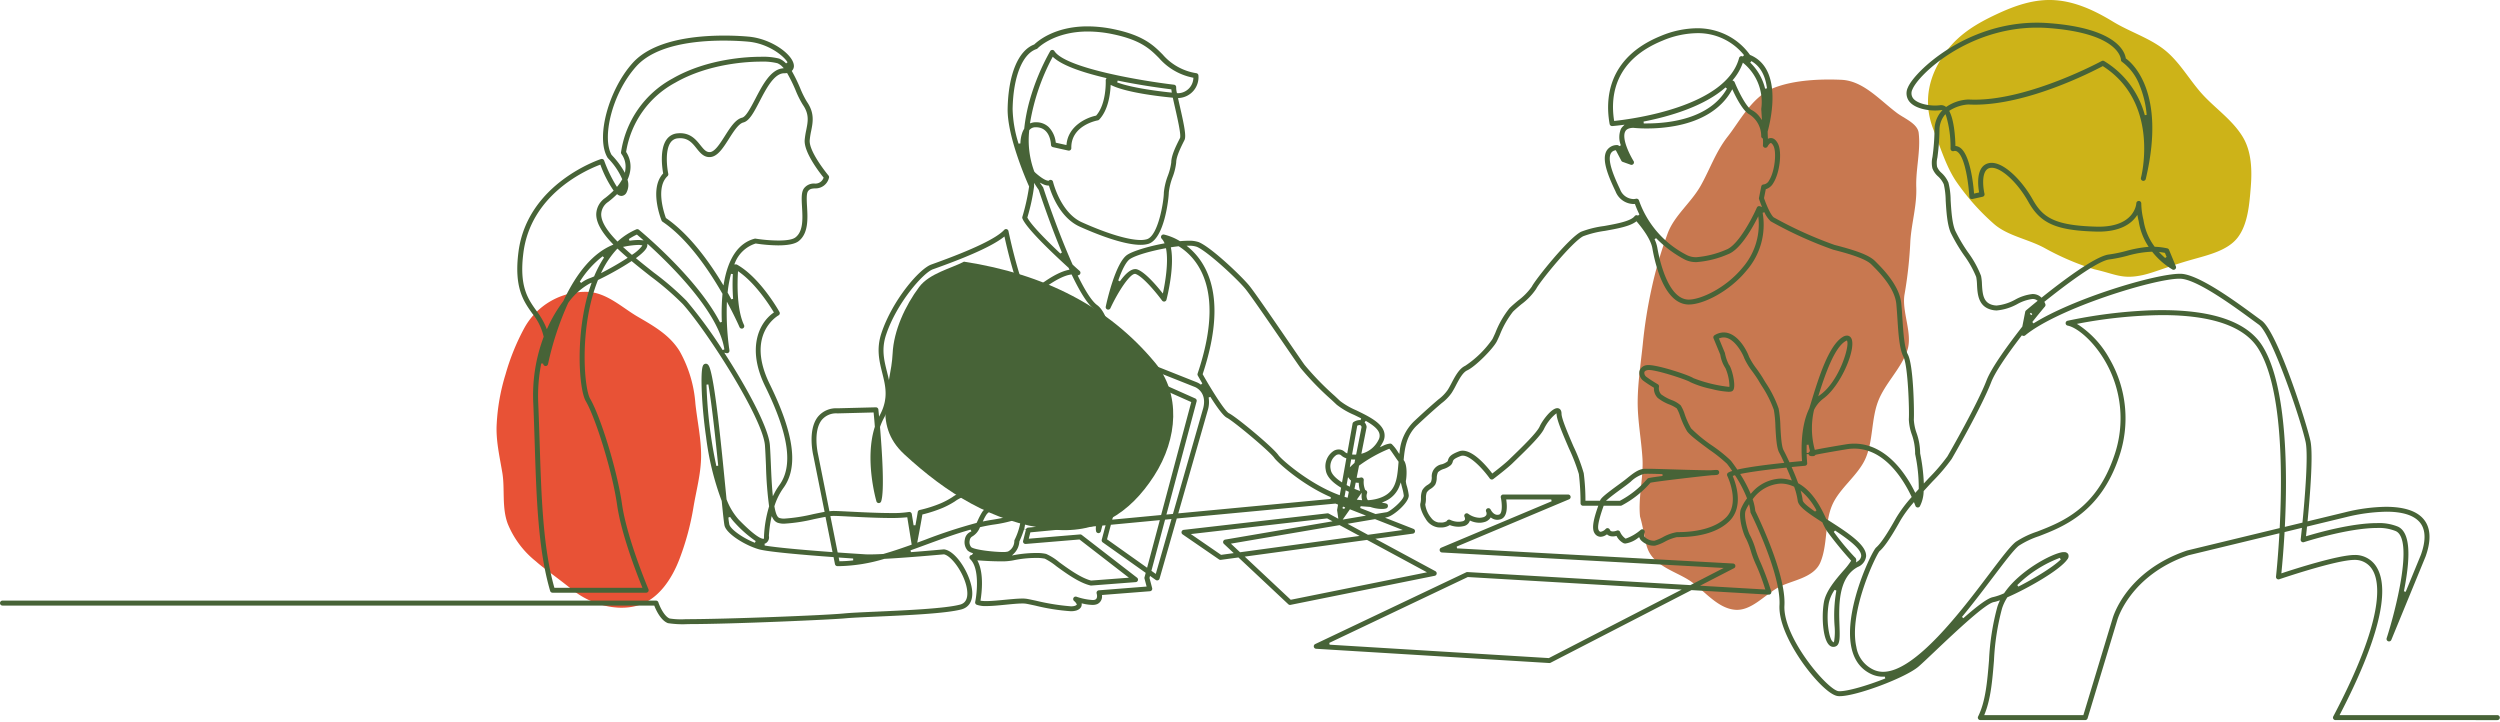
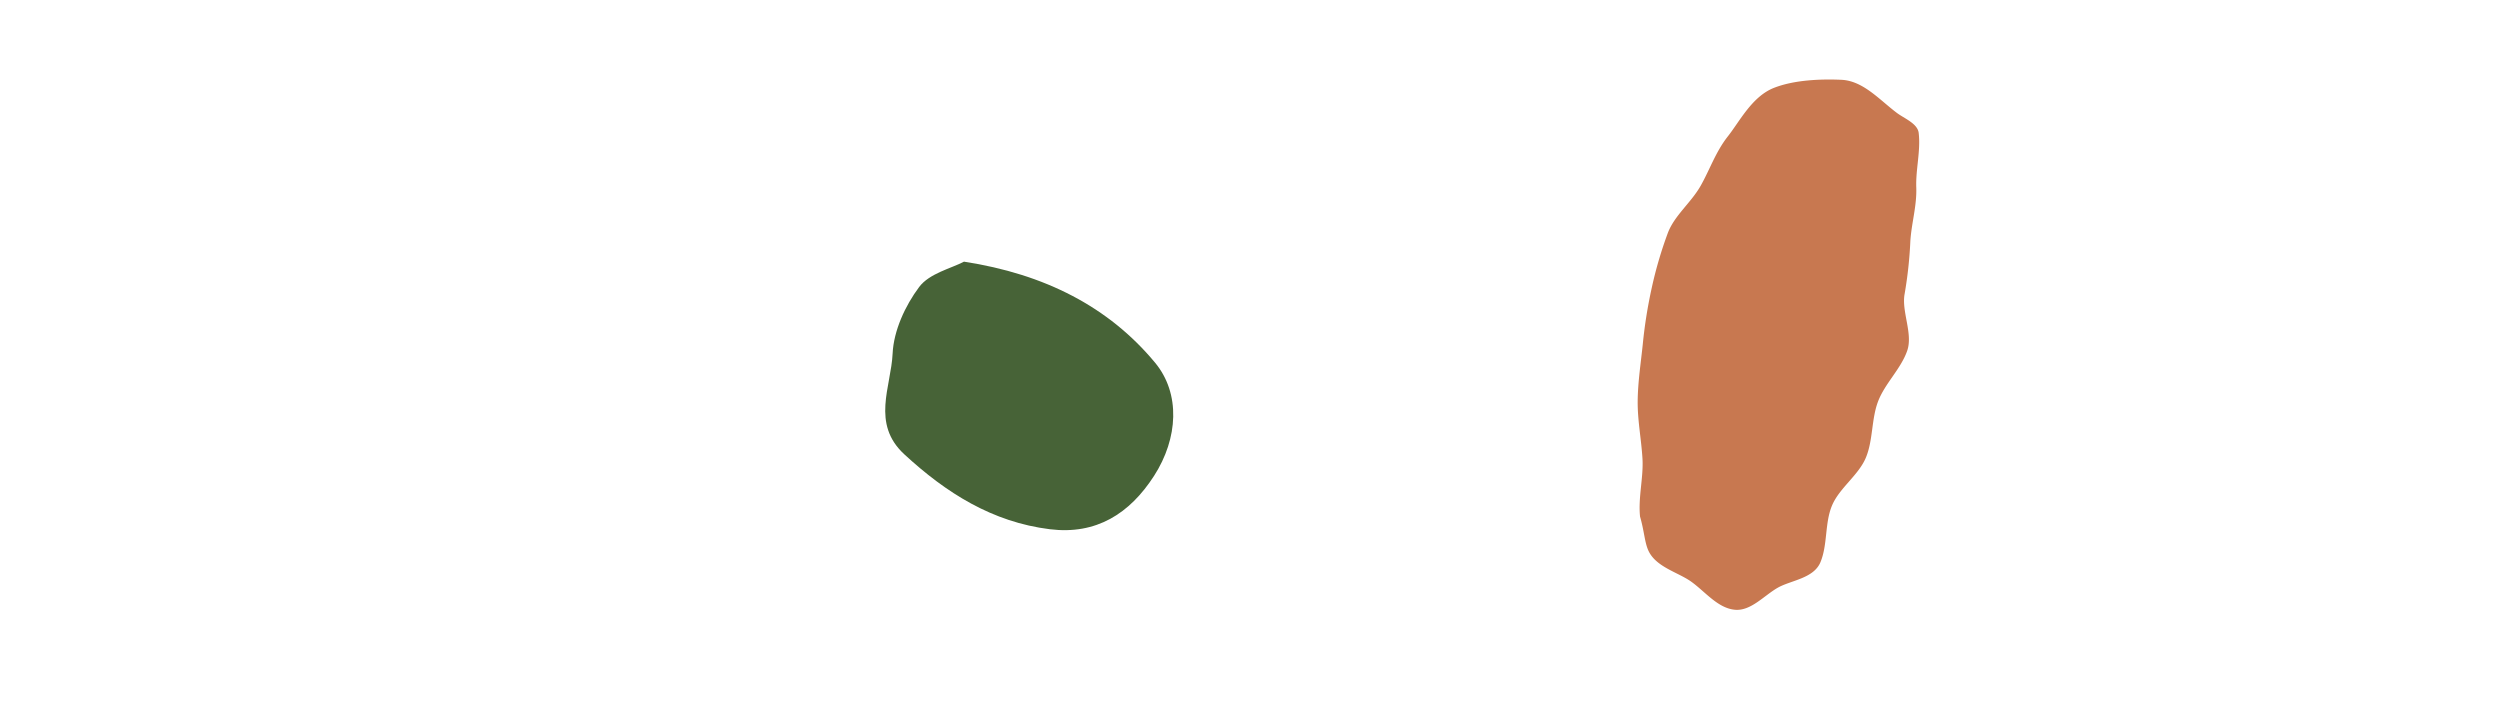
<svg xmlns="http://www.w3.org/2000/svg" viewBox="0 0 533 154" width="533" height="154" preserveAspectRatio="xMinYMid">
  <defs>
    <style>.cls-1{isolation:isolate;}.cls-2{fill:#c87850;}.cls-3{fill:#476337;}.cls-3,.cls-4{mix-blend-mode:multiply;}.cls-5{fill:#cdb318;}.cls-6{fill:#e85236;}</style>
  </defs>
  <g class="cls-1">
    <g id="レイヤー_1" data-name="レイヤー 1">
      <path class="cls-2" d="M349.661,110.152c-.436-4.043.759-8.367.511-12.413-.249-4.069-1.053-8.128-1.019-12.174.033-4.078.67-8.142,1.086-12.169a101.8,101.8,0,0,1,1.916-12.04A86.489,86.489,0,0,1,355.59,49.65c1.423-3.73,4.933-6.422,6.983-10.03,1.95-3.431,3.2-7.24,5.8-10.539,2.556-3.248,5.176-8.5,9.809-10.338,4.212-1.669,9.8-1.934,14.393-1.729,4.649.206,8.112,4.255,11.85,7.069,1.528,1.15,4.406,2.25,4.64,4.258.449,3.836-.656,7.793-.515,11.624.141,3.859-1.01,7.577-1.261,11.4a89.613,89.613,0,0,1-1.218,11.273c-.72,3.756,1.815,8.461.548,12.131-1.322,3.83-4.71,6.949-6.182,10.728s-1.073,8.331-2.633,12.073-5.61,6.437-7.2,10.165-.927,8.4-2.489,12.138c-1.448,3.465-6.326,3.849-9.092,5.427-2.947,1.681-5.733,5.011-9.144,4.7-3.663-.338-6.346-3.875-9.323-6-2.832-2.018-7.569-3.108-9.149-6.681C350.621,115.551,350.532,113.11,349.661,110.152Z" />
      <path class="cls-3" d="M205.522,55.786c17.239,2.652,30.879,9.65,40.743,21.545,5.441,6.56,4.943,16.117-.225,24.131-5.2,8.062-12.328,12.592-22.2,11.372-12.263-1.516-22.121-7.738-31.042-15.976-7.1-6.552-2.817-14.392-2.491-21.489.224-4.867,2.679-10.2,5.661-14.182C198.144,58.278,202.8,57.225,205.522,55.786Z" />
      <g class="cls-4">
-         <path class="cls-5" d="M446.448,57.4a56.562,56.562,0,0,1-10.664-4.588c-3.55-1.9-7.887-2.552-10.791-5.173A49.162,49.162,0,0,1,417,38.6c-2.107-3.167-3.3-7.154-4.8-11-2.395-6.151-.875-11.9,2.9-16.846,2.838-3.72,6.681-5.89,10.513-7.693,4.027-1.894,8.193-3.351,12.64-3.015,4.222.32,8.251,2.138,12.241,4.57,3.562,2.171,7.739,3.455,10.957,5.995,3.253,2.566,5.32,6.439,8.109,9.5,2.749,3.013,6.4,5.46,8.585,9.062,1.937,3.188,2,7.232,1.718,10.746-.289,3.582-.606,7.885-2.785,10.723-2.152,2.8-6.315,3.733-9.9,4.751-4.87,1.383-7.927,2.72-10.3,3.244C452.429,59.621,451.044,58.429,446.448,57.4Z" />
-       </g>
+         </g>
      <g class="cls-4">
-         <path class="cls-6" d="M108.234,111.624c-1.279-3.474-.566-7.413-1.133-10.8-.6-3.594-1.422-7.021-1.2-10.519a43.162,43.162,0,0,1,1.877-10.481,48.091,48.091,0,0,1,4.032-9.933,14.885,14.885,0,0,1,13.368-7.671c4.165.134,7.439,3.355,10.782,5.3,3.422,1.992,6.822,3.9,8.943,7.358a26.813,26.813,0,0,1,3.363,11.249c.414,3.745,1.227,7.418,1.21,11.105-.017,3.749-1.049,7.36-1.65,11.027a56.568,56.568,0,0,1-2.86,10.654c-1.752,4.719-4.767,9.054-9.227,10.248-4.436,1.188-9.825-.295-13.757-3.452-3.588-2.882-6.114-4.568-7.748-6.045A19.72,19.72,0,0,1,108.234,111.624Z" />
-       </g>
-       <path class="cls-3" d="M497.92,153.523a.528.528,0,0,1-.468-.776c10.984-20.835,9.98-28.477,8.4-31.178a4.308,4.308,0,0,0-3.7-2.2l-.171,0c-3.929,0-15.923,4.088-16.043,4.13a.532.532,0,0,1-.5-.089.522.522,0,0,1-.193-.471c0-.037.407-3.679.708-8.978l.015-.269L466.6,118.378c-12.5,4.259-15.176,13.757-15.2,13.852l-6.324,20.917a.527.527,0,0,1-.506.376H422.206a.529.529,0,0,1-.474-.766c1.6-3.207,1.956-7.484,2.329-12.011a52.262,52.262,0,0,1,1.773-11.368,9.476,9.476,0,0,1,.374-.983l.182-.411-.428.14a6.744,6.744,0,0,1-.867.234c-1.72.313-7.459,5.649-12.7,10.627-1.4,1.326-2.6,2.471-3.329,3.1-2.708,2.37-13.256,6.339-16.846,6.339-.112,0-.218,0-.317-.012-1.892-.158-5.284-3.833-7.636-7.181-1.546-2.2-5.117-7.8-4.88-12.212.35-6.535-5.878-19.132-6.143-19.665a.531.531,0,0,1-.055-.2,8.329,8.329,0,0,0-.18-1.171l-.11-.5-.258.441a6.227,6.227,0,0,0-.488.99c-.417,1.253.463,4.461,1.041,5.386a16.518,16.518,0,0,1,1.1,2.82,21.943,21.943,0,0,0,1.106,2.919,57.438,57.438,0,0,1,2.227,6.049.529.529,0,0,1-.086.484.54.54,0,0,1-.422.205l-16.495-.966-30.048,15.49a.5.5,0,0,1-.235.06l-49.746-3.04a.529.529,0,0,1-.195-1.006L312.6,122.012a.518.518,0,0,1,.221-.052l47.57,2.787,7.1-3.658-60.058-3.3a.529.529,0,0,1-.176-1.016l23.547-9.9-.077-.384h-9.6l.031.227c.179,1.3.254,3.541-1.246,4a2.332,2.332,0,0,1-.685.107,2.215,2.215,0,0,1-1.243-.394l-.164-.109-.111.161a2.276,2.276,0,0,1-1.341.849,3.74,3.74,0,0,1-.961.123,4.728,4.728,0,0,1-1.833-.394l-.191-.08-.073.193a1.748,1.748,0,0,1-1.334,1.012,4.53,4.53,0,0,1-1.025.115,5.291,5.291,0,0,1-1.769-.316l-.1-.035-.085.058a3.415,3.415,0,0,1-1.929.448c-.148,0-.305,0-.471-.014a3.649,3.649,0,0,1-2.665-1.856c-.709-1.047-1.326-2.62-1.087-3.337a4.156,4.156,0,0,0,.105-1.026,4.149,4.149,0,0,1,.288-1.716,3.349,3.349,0,0,1,1.161-1.149,2.592,2.592,0,0,0,.682-.588,2.77,2.77,0,0,0,.174-.952,2.608,2.608,0,0,1,2.2-2.842,3.9,3.9,0,0,0,1.105-.562.588.588,0,0,0,.152-.309c.212-.734.632-1.225,2.343-1.877a2.2,2.2,0,0,1,.783-.14c2.331,0,5.109,3.293,6.195,4.709l.123.159.158-.123c.979-.76,2.735-2.147,3.493-2.905.177-.177.449-.44.784-.762,1.678-1.62,5.1-4.922,5.667-6.243.5-1.156,2.484-3.9,3.766-3.9a.778.778,0,0,1,.161.016c.274.056.734.284.734,1.172,0,1.036,1.359,4.2,2.559,6.984a36.928,36.928,0,0,1,2.173,5.69,45.052,45.052,0,0,1,.366,5.68l0,.2h3.092l.053-.117c.241-.526,1.154-1.3,3.91-3.314,0,0,.724-.53.973-.716.3-.224.59-.457.879-.688,1.216-.975,2.319-1.858,3.523-1.968.141-.013.379-.019.708-.019,1.034,0,2.922.056,5.683.14l.173.006c2.535.077,5.691.174,7.467.174h.309c.506-.046.84-.066,1.075-.066.384,0,.426.044.527.152a.53.53,0,0,1,.118.525.56.56,0,0,1-.474.378,7.48,7.48,0,0,1-1.043.063c-2.878.278-11.247,1.253-13.039,1.584l-.07.013-.046.054a21.215,21.215,0,0,1-6.08,4.8.541.541,0,0,1-.243.059H341.9l-.047.133c-1.361,3.847-1.215,4.77-.986,5.13a.527.527,0,0,0,.376.29h0a1.878,1.878,0,0,0,1.094-.608.532.532,0,0,1,.389-.17.563.563,0,0,1,.491.333.507.507,0,0,0,.287.308.933.933,0,0,0,.363.063,2.467,2.467,0,0,0,.839-.176.518.518,0,0,1,.205-.041.532.532,0,0,1,.484.309,3.516,3.516,0,0,0,1.13,1.408l.047.024.054,0a9.909,9.909,0,0,0,3.185-1.869.536.536,0,0,1,.329-.114.516.516,0,0,1,.326.114.528.528,0,0,1,.153.639.778.778,0,0,0,.033.879,2.9,2.9,0,0,0,1.951.812,1.061,1.061,0,0,0,.134-.008,9.825,9.825,0,0,0,1.7-.711,9.216,9.216,0,0,1,3.113-1.118h.111c4.674,0,8.314-1.111,10.331-3.127,3.082-3.082.293-8.811.265-8.869a.528.528,0,0,1,.18-.676,2.913,2.913,0,0,1,.624-.287l.247-.088-.15-.215c-.559-.8-.951-1.3-.965-1.316a32.257,32.257,0,0,0-3.729-2.973c-2.552-1.885-4.265-3.181-4.8-3.988a17.2,17.2,0,0,1-1.461-3.2,9.3,9.3,0,0,0-.7-1.626,7.1,7.1,0,0,0-1.618-.859,9.363,9.363,0,0,1-2.475-1.406,2.832,2.832,0,0,1-.793-2.044v-.113l-.1-.058c-.485-.294-1.4-.863-2.093-1.382a2.1,2.1,0,0,1-.883-2.109,1.8,1.8,0,0,1,1.606-1.268,2,2,0,0,1,.3-.019c2.155,0,8.683,2.152,9.571,2.785a29.9,29.9,0,0,0,7.494,1.855h.189l.015-.189a10.266,10.266,0,0,0-.847-3.779,7.129,7.129,0,0,1-1.1-2.87l-1.445-3.5a.529.529,0,0,1,.21-.652,3.72,3.72,0,0,1,1.972-.6,3.434,3.434,0,0,1,1.171.21c2.415.872,3.928,4.106,4.2,4.924a14.769,14.769,0,0,0,1.635,2.616c.5.7,1,1.418,1.359,2.025.156.268.35.586.565.939a23.988,23.988,0,0,1,2.772,5.519,24.428,24.428,0,0,1,.373,3.789c.1,1.9.231,4.258.673,5.081.226.419.677,1.311,1.2,2.446l.06.129.141-.014c.931-.093,1.737-.167,2.339-.221l.2-.018-.014-.2c-.149-2.057-.3-7.249,1.554-11.02.044-.146.36-1.18.36-1.18,1.58-5.167,3.744-12.243,6.79-14.07a1.735,1.735,0,0,1,.883-.284,1.025,1.025,0,0,1,.871.477c1.3,1.969-2.071,10.18-5.911,12.964a6.673,6.673,0,0,0-1.972,2.4,17.37,17.37,0,0,0,.112,8.336l.047.186.391-.079c1.334-.268,3.41-.632,6.252-1.1a10.951,10.951,0,0,1,1.776-.148c3.748,0,7.279,2.044,10.212,5.91a27.257,27.257,0,0,1,2.659,4.323l.131.265.742-.828,0-.073a34.066,34.066,0,0,0-.764-7.356.528.528,0,0,1-.009-.169,11.957,11.957,0,0,0-.717-4.057,10.56,10.56,0,0,1-.622-3.216c.13-1.807-.177-11.478-1.154-13.326-.861-1.627-1.075-4.919-1.282-8.1-.077-1.177-.144-2.2-.236-3.153-.335-3.46-3.723-6.838-5.17-8.281l-.147-.147c-1.377-1.378-5.613-2.483-8.145-3.143a84.216,84.216,0,0,1-13.316-6.049,5.846,5.846,0,0,1-1.347-1.945l-.375.126a14.84,14.84,0,0,1-3.4,12.28c-3.654,4.495-9.244,7.277-12.327,7.277-.081,0-.161,0-.238-.006-4.972-.254-6.932-8.465-7.543-11.983-.338-1.941-2.192-4.351-3.267-5.615l-.12-.142-.151.11c-1.357.992-3.883,1.448-6.559,1.932a21.371,21.371,0,0,0-4.638,1.144c-2.342,1.169-9.281,9.716-10.035,11.225a13.407,13.407,0,0,1-3.2,3.315c-.656.554-1.275,1.077-1.76,1.562a19.7,19.7,0,0,0-2.809,4.97c-.237.53-.44.981-.616,1.334-.772,1.543-4.558,5.381-6.329,6.2-.953.44-1.725,1.91-2.407,3.207a18.112,18.112,0,0,1-.9,1.589,9.677,9.677,0,0,1-2.144,2.2c-1.007.865-2.531,2.171-5.227,4.7-2.217,2.08-2.628,4.769-2.858,7.346l-.007.077.047.061c.844,1.121.546,3.9.418,4.412a4.739,4.739,0,0,0,.229,1.111,12.4,12.4,0,0,1,.392,1.867c.151,1.517-3.14,4.334-4.461,4.684l-.59.156,6.055,2.377a.529.529,0,0,1-.122,1.017l-8,1.092,12.8,6.911a.53.53,0,0,1-.147.985l-30.748,6.2a.516.516,0,0,1-.1.01.528.528,0,0,1-.362-.143l-10.634-9.976-3.759.513h-.036a.543.543,0,0,1-.335-.089l-7.778-5.347a.529.529,0,0,1,.239-.962s30.645-3.525,30.655-3.525a.558.558,0,0,1,.283.061l2.029,1.095-.253-1.77a.526.526,0,0,1,0-.168l.193-1.078-.554-.217-33.831,3.179-3.668,12.816a.53.53,0,0,1-.815.287l-1.219-.865-.115.434.572,2.174a.529.529,0,0,1-.47.662l-10.223.8,0,.187a1.767,1.767,0,0,1-1.029,1.76,2.562,2.562,0,0,1-1.019.167,9.438,9.438,0,0,1-2.041-.278l-.243-.056,0,.25a1.124,1.124,0,0,1-.015.181c-.055.338-.289.8-1.093,1.088a3.931,3.931,0,0,1-1.261.16,43.947,43.947,0,0,1-7.552-1.2c-.83-.177-1.48-.316-1.908-.391a4.9,4.9,0,0,0-.827-.055c-.923,0-2.236.13-3.506.256-1.531.151-2.964.293-4.153.293a5.572,5.572,0,0,1-2.084-.286.531.531,0,0,1-.308-.593c.387-1.882.952-7.188-1.062-9.111a.53.53,0,0,1-.117-.6.536.536,0,0,1,.491-.309l.233-.379a2.827,2.827,0,0,1-1.135-.538,2.7,2.7,0,0,1-.612-2.405,2.11,2.11,0,0,1,1.211-1.613.733.733,0,0,0,.187-.118l-.183-.345c-3.093.861-6.264,2.026-9.33,3.153-1.182.434-2.323.853-3.467,1.26l.082.388c3.556-.273,6.708-.566,6.958-.589h.134c2.64.352,5.768,5.6,5.978,9.027.124,2.011-.708,3.353-2.341,3.779-3.339.871-11.494,1.235-18.046,1.527-2.952.132-5.5.246-6.836.379-2.38.238-23.73,1.218-33.312,1.218a21.135,21.135,0,0,1-4.338-.2c-1.511-.567-2.509-2.723-2.867-3.624l-.051-.126H.529a.529.529,0,1,1,0-1.058H139.864a.53.53,0,0,1,.5.361c.392,1.173,1.36,3.06,2.416,3.456a16.132,16.132,0,0,0,3.455.142c8.424,0,29.608-.813,33.718-1.224,1.355-.136,3.9-.25,6.848-.381,6.207-.277,14.642-.653,17.871-1.5,1.122-.292,1.644-1.2,1.553-2.69-.2-3.306-3.185-7.674-4.977-8.029-1.332.115-7.928.718-12.707.963a35.4,35.4,0,0,1-9.592,1.553l-.426,0a.53.53,0,0,1-.507-.425l-.3-1.5-.151-.011c-6.106-.445-13.8-1.094-15.779-1.659-2.9-.828-6.8-3.237-7.3-4.987-.116-.406-.307-2.184-.62-5.325a59.484,59.484,0,0,1-3.333-13.647c-.932-6.47-1.262-13.831-.679-15.146a.682.682,0,0,1,.638-.456c.442.015.65.428.8.829,1.164,3.2,2.5,16.75,3.375,25.716l.234,2.369a13.806,13.806,0,0,0,2.579,4.305c3.473,3.578,4.778,4.06,5.178,4.1l.184.019.034-.182a1.153,1.153,0,0,0,.006-.337,25.9,25.9,0,0,1,1.091-6.406,79.708,79.708,0,0,1-.665-8.649c-.065-1.549-.126-3.012-.22-4.324-.41-5.746-12.272-24.307-17.521-30.16a60.55,60.55,0,0,0-6.806-5.868c-1.343-1.061-2.7-2.13-3.983-3.2l-.115-.1-.124.082c-.452.3-.962.624-1.535.973-1.739,1.058-3.824,2.187-5.441,2.948l-.072.033-.029.073c-.251.627-.492,1.293-.715,1.98-3.133,9.613-2.162,21.16-.927,23.259,2.086,3.546,5.7,14.837,6.793,22.472,1.037,7.258,5.593,18.046,5.639,18.154a.53.53,0,0,1-.488.735H117.8a.531.531,0,0,1-.507-.38c-2.577-8.762-2.928-19.865-3.3-31.621-.087-2.758-.177-5.591-.3-8.439a35.293,35.293,0,0,1,2.2-14.061l.02-.054-.011-.056a12.021,12.021,0,0,0-2.426-4.93c-1.842-2.584-3.929-5.512-2.933-13.147,1.911-14.653,17.444-19.723,17.6-19.773a.543.543,0,0,1,.159-.024.533.533,0,0,1,.5.344,29.146,29.146,0,0,0,2.587,5.391l.151.229.172-.215a9.24,9.24,0,0,0,.9-1.334l.043-.08-.031-.085a14.566,14.566,0,0,0-3.006-4.4.494.494,0,0,1-.078-.1c-2.556-4.183.124-14.365,5.312-20.174,4.33-4.852,13.041-5.87,19.586-5.87,2.421,0,4.321.144,5.238.231,4.972.466,9.689,4.025,9.582,6.341a1.415,1.415,0,0,1-.353.863l-.1.109.075.127a34.3,34.3,0,0,1,1.722,3.545,19.96,19.96,0,0,0,1.439,2.9c1.66,2.4,1.273,4.34.9,6.218a16.755,16.755,0,0,0-.311,1.982c-.191,2.484,3.965,7.474,4.007,7.524a.53.53,0,0,1,.086.536,2.931,2.931,0,0,1-2.983,2.2c-.683.045-1.087.095-1.458.589s-.3,1.92-.219,3.29c.145,2.556.325,5.734-1.813,7.384-.754.582-2.258.889-4.349.889a33.762,33.762,0,0,1-4.785-.4,7,7,0,0,0-4.436,4.16l-.136.3.328-.011a.555.555,0,0,1,.284.068c4.911,2.775,8.863,9.783,9.028,10.08a.527.527,0,0,1-.2.721c-.291.165-7.038,4.139-1.883,14.647,5.248,10.7,6.167,17.752,2.893,22.195a13.674,13.674,0,0,0-1.893,3.86c.263,1.548.593,2.305,1.033,2.481a3.022,3.022,0,0,0,1.091.151,36.809,36.809,0,0,0,6.117-.947c.865-.179,1.6-.332,2.262-.453l.2-.036-2.4-11.991c-.016-.062-1.3-5.4.965-8.274a5.011,5.011,0,0,1,4.177-1.817l8.185-.21a.534.534,0,0,1,.539.475l.15,1.524.311-.617c1.7-3.376,1.053-5.964.367-8.7-.635-2.535-1.291-5.156-.176-8.5,2.329-6.987,8.048-13.687,10.62-14.622l.58-.209c8.3-2.982,13.342-5.4,14.974-7.178a.532.532,0,0,1,.39-.172.557.557,0,0,1,.141.019.529.529,0,0,1,.378.4c.017.085,1.771,8.645,3.9,13.45l.11.249.2-.18c1.538-1.354,5.449-4.573,8.552-5.228l.243-.051-.175-.388c-2.713-2.476-9-8.323-9.857-10.539a.525.525,0,0,1-.013-.341,44.82,44.82,0,0,0,1.434-6.43l0-.053-.021-.048c-.478-1.067-4.665-10.6-4.549-16.534.143-7.294,2.261-12.408,5.666-13.68.718-.683,4.312-3.864,11.366-3.864a27.89,27.89,0,0,1,5.725.63c6.274,1.321,8.411,3.475,10.3,5.376a11.879,11.879,0,0,0,7.2,3.981.528.528,0,0,1,.422.485,4.448,4.448,0,0,1-4.133,4.8l-.222.025s.279,1.248.391,1.739c.9,3.939,1.407,6.366.993,7.194l-.132.262c-.572,1.138-1.635,3.251-1.635,4.484a12.312,12.312,0,0,1-.77,3.153,13.519,13.519,0,0,0-.81,3.288c0,1.15-.928,9.95-4.392,10.96a5.922,5.922,0,0,1-1.631.2c-3.786,0-9.74-2.426-12.953-3.872-4.092-1.841-5.936-6.644-6.538-8.623l-.042-.14-.146,0a2.766,2.766,0,0,1-1.124-.308l-.687-.327.437.622c.076.108.154.216.234.322a.535.535,0,0,1,.079.154c1.086,3.331,3.624,10.529,6.251,16.378.551.518,1.035.949,1.492,1.35a.526.526,0,0,1,.1.681.531.531,0,0,1-.284.22l-.221.071.1.208c1.608,3.269,2.967,5.324,4.038,6.106,4.831,3.524,4.383,23.657,3.852,26.18-.295,1.405-1.228,7.028-1.986,12.174l.391.079,6.034-23.19a3.967,3.967,0,0,1,1.74-2.2,2.686,2.686,0,0,1,1.248-.3,3.457,3.457,0,0,1,1.094.19l8.9,3.535a3.63,3.63,0,0,1,.856.5l.3-.259c-.4-.69-.737-1.279-.961-1.678a.534.534,0,0,1-.04-.428c3.274-9.729,3.384-17.335.33-22.608a12.973,12.973,0,0,0-4.307-4.5l-.059-.037-.07.008c-.45.049-.92.111-1.4.184l-.2.031.037.2c.755,4.11-.791,10.286-.969,10.977a.531.531,0,0,1-.413.387.494.494,0,0,1-.1.01.531.531,0,0,1-.426-.217c-.989-1.351-3.922-5-5.6-5.653a.493.493,0,0,0-.181-.033c-1.1,0-3.588,3.774-5.224,7.3a.529.529,0,0,1-1-.333c.2-.955,2.064-9.377,4.6-11.047,1.17-.77,4.331-1.752,7.688-2.388l.257-.048-.114-.235a2.912,2.912,0,0,0-.509-.754.53.53,0,0,1,.486-.885,11.792,11.792,0,0,1,3.355,1.381l.055.032.064-.005c.64-.057,1.228-.085,1.749-.085a6.2,6.2,0,0,1,2.162.284c2.615,1.046,9.069,7.187,10.785,9.27,1.13,1.373,5.071,7.126,8.238,11.748,1.623,2.369,3.024,4.414,3.571,5.171a60.09,60.09,0,0,0,6.433,6.615l1.158,1.089a15.871,15.871,0,0,0,3.433,1.978c2.581,1.255,5.25,2.553,5.9,4.5a2.877,2.877,0,0,1-.23,2.293q-.139.27-.291.515l-.346.559.6-.272a4.541,4.541,0,0,1,1.569-.508.563.563,0,0,1,.382.134,8.509,8.509,0,0,1,1.3,1.663l.29.426.073-.511a10.3,10.3,0,0,1,3.007-6.4c2.71-2.541,4.245-3.858,5.261-4.729a8.773,8.773,0,0,0,1.953-1.984c.269-.405.547-.934.841-1.494.76-1.446,1.621-3.085,2.9-3.676a21.478,21.478,0,0,0,5.825-5.711c.165-.328.364-.773.6-1.287a19.879,19.879,0,0,1,3.029-5.292c.514-.514,1.15-1.052,1.824-1.621a13.2,13.2,0,0,0,2.938-2.981c.742-1.484,7.8-10.344,10.509-11.7A21.332,21.332,0,0,1,342,48.187c2.665-.482,5.681-1.027,6.5-2.1a.53.53,0,0,1,.395-.207h0a.563.563,0,0,1,.328.095l.294-.253a20.573,20.573,0,0,1-.9-2.1l-.051-.139-.324.012a4.206,4.206,0,0,1-3.811-2.694c-1.632-3.4-2.992-6.807-1.891-8.679a2.557,2.557,0,0,1,2.215-1.193h0a.545.545,0,0,1,.461.223l.355-.172a4.654,4.654,0,0,1,0-3.471,2.257,2.257,0,0,1,.376-.51l.405-.412-.573.073c-1.143.145-1.884.208-2.045.22h0a.541.541,0,0,1-.559-.432c-.9-4.981-.7-14.043,10.873-18.769a20.506,20.506,0,0,1,7.721-1.656,14.022,14.022,0,0,1,6.819,1.687,13.4,13.4,0,0,1,4.473,3.945l.034.049.054.023c6.79,2.841,4.557,13.222,3.711,16.337.014.481.032.883.046,1.25l.01.266.253-.084a1.273,1.273,0,0,1,.376-.064c.588,0,1.087.394,1.5,1.17.932,1.76.413,6.25-.975,8.429a2.764,2.764,0,0,1-1.487,1.271l-.117.034-.38,1.9.018.051c.4,1.16,1.348,3.5,2.068,4.063a85.152,85.152,0,0,0,12.935,5.861c3.564.93,7.167,1.96,8.626,3.419l.146.146c1.529,1.525,5.1,5.093,5.475,8.928.1.993.166,2.058.239,3.185.19,2.929.405,6.248,1.161,7.677,1.242,2.346,1.373,12.539,1.276,13.9a10.056,10.056,0,0,0,.581,2.843,13.155,13.155,0,0,1,.765,4.351,39.538,39.538,0,0,1,.763,5.939l.02.482,1.059-1.145a40.372,40.372,0,0,0,3.968-4.63c.654-1.135,6.4-11.151,8.35-16.21,1.07-2.781,4.734-7.771,7.62-11.467l.618-3.147a.528.528,0,0,1,.178-.3c.3-.257,1.127-.952,2.271-1.886l.214-.173-.231-.15a1.39,1.39,0,0,0-.233-.12,1.7,1.7,0,0,0-.636-.113,9.058,9.058,0,0,0-3.243,1.088,11.092,11.092,0,0,1-4.382,1.36,4.086,4.086,0,0,1-.672-.052c-3.284-.53-3.433-3.357-3.541-5.422a10.5,10.5,0,0,0-.172-1.664,21.686,21.686,0,0,0-2.618-4.658,35.684,35.684,0,0,1-2.823-4.8c-.751-1.767-.918-4.457-1.065-6.83a16.7,16.7,0,0,0-.4-3.455,5.031,5.031,0,0,0-1.239-1.708,4.371,4.371,0,0,1-1.2-1.733A5.476,5.476,0,0,1,412,33.488a46.993,46.993,0,0,0,.443-5.8,6.01,6.01,0,0,1,1.381-3.86l.328-.388-.5.06a9.138,9.138,0,0,1-1.086.061c-1.853,0-4.413-.511-5.523-1.95a2.839,2.839,0,0,1-.269-2.985c1.376-3.324,12.267-13.79,27.512-13.79.846,0,1.7.032,2.55.1,14.236,1.07,16.133,5.966,16.376,7.441l.012.081.067.048c1.441,1.056,8.423,7.235,4.3,25.171-.057.268-.1.434-.112.484a.534.534,0,0,1-.514.4h0a.528.528,0,0,1-.515-.652l.127-.542c.56-2.636,2.8-16.129-8.162-23.209l-.1-.064-.1.055c-2.574,1.364-15.981,8.165-27.159,8.165q-.7,0-1.39-.037a8.336,8.336,0,0,0-3.951,1.267l-.147.1.08.157c1.014,1.991,1.21,5.665,1.247,7.152l0,.167.165.025a1.985,1.985,0,0,1,.86.359c2.116,1.507,2.778,7.682,2.931,9.539l.019.228,1.077-.239-.031-.187c-.252-1.533-.58-5.187,1.823-5.988a2.78,2.78,0,0,1,.876-.138c2.851,0,6.635,4.016,8.747,7.795,2.133,3.817,4.592,5.561,13.528,5.806.187,0,.369.008.547.008,7.742,0,8.023-4.921,8.025-4.971a.529.529,0,0,1,1.058.023,15.856,15.856,0,0,0,.469,3.512,12.552,12.552,0,0,0,2.339,5.644l.056.079.1,0a14.485,14.485,0,0,1,2.578.332.529.529,0,0,1,.376.316l1.458,3.523a.53.53,0,0,1-.137.6.523.523,0,0,1-.352.135.536.536,0,0,1-.256-.066,15.9,15.9,0,0,1-4.246-3.713l-.062-.076h-.1a22.175,22.175,0,0,0-5.191.865,29.922,29.922,0,0,1-3.821.778c-2.613.3-9.737,5.731-13.751,8.939l-.124.1.068.144c.05.1.1.212.141.326a.53.53,0,0,1-.087.536c-.007.008-1.116,1.326-2.694,3.3l.262.294c8.557-5.351,25.965-10.578,31.217-10.578a4.876,4.876,0,0,1,.658.038c3.994.555,11.454,6.039,15.461,8.986,0,0,.972.714,1.3.953,3.448,2.483,9.71,22.287,10.417,25.722.6,2.914-.12,11.78-.6,16.806l-.027.28,8.008-1.937a37.855,37.855,0,0,1,8.687-1.167c3.735,0,6.387.824,7.882,2.448,1.675,1.818,1.871,4.564.581,8.162l-7.3,17.766a.53.53,0,0,1-.994-.365c1.851-5.718,5.814-20.964,1.975-22.815a9.469,9.469,0,0,0-4-.683c-6.251,0-15.521,2.993-15.614,3.023a.528.528,0,0,1-.5-.094.526.526,0,0,1-.191-.47c0-.032.1-.875.236-2.207l.028-.281-3.7.9-.008.148c-.218,3.843-.5,6.882-.644,8.352l-.031.307.292-.1c2.72-.9,11.866-3.824,15.344-3.824l.166,0a5.339,5.339,0,0,1,4.581,2.721c2.884,4.943.179,15.71-7.824,31.137l-.151.292h33.639a.529.529,0,0,1,0,1.058Zm-57.879-35.807a.937.937,0,0,1,.886.407,1.033,1.033,0,0,1-.178,1.145c-1.614,2.319-8.549,6.233-12.728,8.052l-.057.024-.032.053a10.139,10.139,0,0,0-1.09,2.3,51.473,51.473,0,0,0-1.726,11.133c-.345,4.187-.67,8.137-1.969,11.358l-.11.275h21.137l6.207-20.527c.114-.418,2.878-10.148,15.892-14.567l19.757-4.781.008-.149c.65-13.048.38-30.259-4.608-38.159-2.971-4.709-9.864-7.1-20.485-7.1A100.793,100.793,0,0,0,443.3,68.954l-.509.1.442.272a20.6,20.6,0,0,1,6.491,7.128A25.281,25.281,0,0,1,451.753,97.5c-3.976,11.744-11.846,14.8-17.053,16.815a18.543,18.543,0,0,0-4.273,2.03c-1.04.794-3.112,3.533-5.511,6.7-2,2.638-4.226,5.588-6.622,8.482l.286.278c3.259-2.875,5.269-4.3,6.327-4.5a12.3,12.3,0,0,0,2.308-.793l.054-.023.033-.049c3.36-4.912,10.3-8.466,12.458-8.718A2.531,2.531,0,0,1,440.041,117.716ZM379.627,103.1a7.857,7.857,0,0,0-5.889,3.25l-.068.084.033.1a11.376,11.376,0,0,1,.527,2.4c.691,1.429,6.565,13.541,6.211,20.141-.366,6.85,9.276,18.092,11.548,18.282.078.006.164.009.256.009,1.665,0,5.741-1.144,9.692-2.72l-.086-.386c-.128.008-.255.011-.382.011a5.849,5.849,0,0,1-2.452-.524c-2.5-1.141-3.994-3.347-4.447-6.555-1.131-8.017,4.557-19.721,5.416-20.457.967-.829,2.319-2.83,4.258-6.3a28.8,28.8,0,0,1,3.244-4.374l.085-.1-.056-.117c-1.809-3.808-5.8-10.2-12.189-10.2a9.858,9.858,0,0,0-1.6.133c-3.961.653-5.768,1-6.586,1.17l-.075.016-.046.062a.524.524,0,0,1-.389.216c-.076.006-.174.013-.281.013-.626,0-.741-.264-.774-.462l-.4.038c.034,1.144.116,1.886.117,1.892a.53.53,0,0,1-.482.585c-.788.067-1.654.147-2.562.236l-.274.027.111.252c.492,1.126.915,2.178,1.257,3.126l.025.071.065.037c3.206,1.782,4.958,5.517,5.9,7.524l.025.052.311.2c4.105,2.619,8.282,5.284,8.188,7.746a2.826,2.826,0,0,1-1.78,2.3c-4.248,2.275-4.038,8.4-3.9,12.461.086,2.5.138,4-.733,4.439a1.264,1.264,0,0,1-.569.14,1.231,1.231,0,0,1-.74-.257c-1.569-1.177-1.8-6.39-1.271-9.322.433-2.385,2.564-4.844,4.119-6.64a15.751,15.751,0,0,0,1.615-2.046l.067-.131-.105-.1a77.955,77.955,0,0,1-4.987-6.1,11.313,11.313,0,0,1-1.021-1.911l-.024-.052-.049-.031c-3.057-1.962-5.072-3.342-5.211-4.59a14.536,14.536,0,0,0-.73-2.887l-.027-.082-.079-.036a7.329,7.329,0,0,0-1.2-.43A6.408,6.408,0,0,0,379.627,103.1Zm28.209,4.2a25.287,25.287,0,0,0-2.668,3.662c-2.583,4.622-3.745,5.935-4.467,6.562-.847,1.048-6.58,12.94-4.927,20.4a6.48,6.48,0,0,0,3.683,4.871,4.849,4.849,0,0,0,2.037.432c6.838,0,16.675-13,22.551-20.775,2.671-3.528,4.585-6.058,5.739-6.94a19.158,19.158,0,0,1,4.532-2.176c5.324-2.064,12.616-4.891,16.435-16.168a24.238,24.238,0,0,0-1.944-20.183c-2.552-4.4-6.019-7.181-7.987-7.566a.529.529,0,0,1-.017-1.035,105.126,105.126,0,0,1,17.576-2.218q1.305-.042,2.547-.043c11.017,0,18.217,2.557,21.4,7.6,5.413,8.575,5.341,27.7,4.815,38.34l-.013.267,3.755-.908.014-.142c.5-5.137,1.251-14.176.672-16.994-.915-4.437-7.212-23.07-10-25.077-.316-.228-1.312-.959-1.312-.959-3.655-2.687-11.254-8.273-14.981-8.79a4.571,4.571,0,0,0-.637-.038c-5.419,0-25.859,6.316-32.86,12.075a.535.535,0,0,1-.568.068l-.147-.071-.1.129c-3.532,4.615-5.7,7.934-6.441,9.864-2.072,5.389-8.359,16.254-8.422,16.359a39.017,39.017,0,0,1-4.08,4.791l-.185.2c-.539.582-1.1,1.192-1.669,1.815l-.046.051,0,.069a7.384,7.384,0,0,1-.8,3.167.533.533,0,0,1-.457.259.546.546,0,0,1-.5-.355c0-.013-.067-.188-.187-.485l-.124-.311ZM283.4,137.067l.074.38,46.739,2.857,28.33-14.605-45.612-2.673Zm107.748-11.31a7.82,7.82,0,0,0-1.237,2.783c-.654,3.6.034,7.63.813,8.253l.218.175.095-.263a13.451,13.451,0,0,0,.089-3.315,30.565,30.565,0,0,1,.385-7.481Zm-173.2,1.853a5.958,5.958,0,0,1,1.023.071c.452.079,1.113.221,1.88.384a48.314,48.314,0,0,0,7.434,1.2,2.69,2.69,0,0,0,.867-.1,1.2,1.2,0,0,0,.314-.156l.12-.09-.053-.141a1.967,1.967,0,0,0-.531-.644.531.531,0,0,1,.329-.945.521.521,0,0,1,.166.028,13.122,13.122,0,0,0,3.449.709,1.4,1.4,0,0,0,.545-.083c.648-.288.321-1.29.318-1.3a.533.533,0,0,1,.462-.689l10.185-.8-.446-1.7a.53.53,0,0,1,0-.271l.253-.95-9.163-6.5a.532.532,0,0,1-.206-.568l.819-3.078-.694.065-.316,1.216a.531.531,0,0,1-.469.395h-.006a.541.541,0,0,1-.521-.313,2.738,2.738,0,0,1-.064-.943l.006-.225L219.672,113.5l-.337,1.35,10.942-.91a.553.553,0,0,1,.355.108l11.788,9.115a.533.533,0,0,1,.184.57.525.525,0,0,1-.466.376l-9.507.73a.535.535,0,0,1-.133-.013c-2.41-.562-5.225-2.611-7.282-4.107a13.816,13.816,0,0,0-2.46-1.61,8.228,8.228,0,0,0-1.832-.156,23.363,23.363,0,0,0-4.949.524,12.813,12.813,0,0,1-2.744.2c-1.555,0-3.314-.1-4.517-.189l-.345-.025.151.311c1.248,2.58.8,6.521.551,8.095l-.032.2.2.027a7.833,7.833,0,0,0,1.008.054c1.179,0,2.722-.153,4.084-.287C215.718,127.736,217,127.61,217.954,127.61Zm47.432-8.939,9.809,9.2,29.045-5.856-12.784-6.905Zm241.419-7.146a10.57,10.57,0,0,1,4.47.766c2.39,1.152,2.831,5.478,1.351,13.225l-.108.546.381.116,3.247-7.9c1.141-3.186,1.015-5.561-.371-7.066-1.295-1.4-3.648-2.117-7-2.117a38.4,38.4,0,0,0-8.532,1.144l-8.38,2.027-.216,2.066.289-.086C494.664,113.428,501.569,111.525,506.805,111.525Zm-172.466-6.093a.529.529,0,0,1,.2,1.017l-23.962,10.076.067.384,58.842,3.23a.529.529,0,0,1,.213,1l-7.238,3.732,13.912.815-.092-.28a45.034,45.034,0,0,0-1.82-4.848,22.05,22.05,0,0,1-1.176-3.079,17.236,17.236,0,0,0-1-2.606c-.63-1.009-1.7-4.607-1.147-6.281a10,10,0,0,1,1.273-2.252l.063-.087-.038-.1a26.382,26.382,0,0,0-2.452-4.709l-.081-.128-.482.15.077.2c.751,1.849,2.18,6.465-.765,9.41-2.248,2.249-6.05,3.437-10.993,3.437h-.2a9.778,9.778,0,0,0-2.652,1.011,8.936,8.936,0,0,1-2.014.806,1.817,1.817,0,0,1-.269.017,3.846,3.846,0,0,1-2.816-1.237,1.823,1.823,0,0,1-.212-.364l-.1-.222-.2.136a5.745,5.745,0,0,1-2.737,1.219,1,1,0,0,1-.394-.072,3.536,3.536,0,0,1-1.437-1.423l-.074-.121-.138.029a3.118,3.118,0,0,1-.647.072,1.992,1.992,0,0,1-.766-.14,1.575,1.575,0,0,1-.361-.209l-.115-.089-.12.081a2.287,2.287,0,0,1-1.223.435c-.044,0-.088,0-.133-.006a1.535,1.535,0,0,1-1.179-.776c-.693-1.089-.068-3.318.712-5.566l.092-.265H337.5a.53.53,0,0,1-.529-.529,52.2,52.2,0,0,0-.358-6.233,39.1,39.1,0,0,0-2.1-5.434c-1.46-3.392-2.5-5.883-2.636-7.155l-.038-.361-.285.226a9.7,9.7,0,0,0-2.322,3c-.6,1.4-3.35,4.122-5.879,6.561l-.1.1c-.294.284-.534.515-.694.675-1.1,1.1-4.06,3.355-4.186,3.45a.528.528,0,0,1-.321.108.57.57,0,0,1-.43-.221c-1.4-1.958-4.088-4.872-5.753-4.872a1.19,1.19,0,0,0-.433.076c-1.418.54-1.606.842-1.7,1.181a1.593,1.593,0,0,1-.42.765,4.419,4.419,0,0,1-1.457.8,3.151,3.151,0,0,0-1.272.7,3.046,3.046,0,0,0-.272,1.25,3.374,3.374,0,0,1-.322,1.4,3.283,3.283,0,0,1-.977.907,2.6,2.6,0,0,0-.826.759,3.424,3.424,0,0,0-.177,1.271,4.941,4.941,0,0,1-.15,1.3,5.645,5.645,0,0,0,1.294,2.894,2.373,2.373,0,0,0,1.507.937c.15.008.287.012.413.012a2.238,2.238,0,0,0,1.346-.278.693.693,0,0,1,.326-.307.525.525,0,0,1,.193-.036.531.531,0,0,1,.253.064,4.115,4.115,0,0,0,1.756.4,3.474,3.474,0,0,0,.788-.088.8.8,0,0,0,.575-.335.851.851,0,0,0-.069-.6.529.529,0,0,1,.465-.782.519.519,0,0,1,.326.113,4.377,4.377,0,0,0,2.369.844,2.717,2.717,0,0,0,.692-.088,1.147,1.147,0,0,0,.788-.5.933.933,0,0,0-.03-.691.535.535,0,0,1,.242-.714.529.529,0,0,1,.64.141v.019l.059.059c.071.156.584,1.143,1.452,1.143a1.214,1.214,0,0,0,.355-.054c.782-.242.626-2.485.368-3.632a.53.53,0,0,1,.516-.646ZM115.4,77.483a35.245,35.245,0,0,0-.648,8.414c.119,2.86.21,5.7.3,8.45.362,11.457.7,22.279,3.105,30.83l.041.146H136.97l-.112-.275c-1.305-3.227-4.434-11.384-5.294-17.406-1.046-7.325-4.638-18.651-6.659-22.086-1.548-2.632-2.26-14.629.833-24.123.081-.248.4-1.165.4-1.165l-.42.182a13.9,13.9,0,0,0-4.575,4.123,63.663,63.663,0,0,0-4.3,13.037.53.53,0,0,1-.518.431.552.552,0,0,1-.531-.522Zm323.753,41.458a26.193,26.193,0,0,0-9.069,5.8l.232.32c3.3-1.686,7.375-4.128,9.038-5.785ZM220.885,117.9a8.976,8.976,0,0,1,2.149.194,11.81,11.81,0,0,1,2.8,1.773c1.948,1.418,4.612,3.356,6.792,3.908l8.058-.609-10.538-8.149-11.472.955a.545.545,0,0,1-.438-.184.532.532,0,0,1-.11-.471l.6-2.4-.386-.1a21.077,21.077,0,0,1-1.009,2.618,3.95,3.95,0,0,1-1.11,2.534l-.479.465.656-.125A25.883,25.883,0,0,1,220.885,117.9Zm27.509-7.112L245.482,121.7l.93.66,3.348-11.7Zm-11.551,1.093-.824,3.1,8.542,6.062,2.71-10.15ZM390.968,113.4a52.065,52.065,0,0,0,4.485,5.413.772.772,0,0,1,.3.671l-.03.426.346-.25a1.5,1.5,0,0,0,.738-1.109c.046-1.208-1.619-2.835-5.57-5.44Zm-212,6.255h.165a25.48,25.48,0,0,0,2.768-.181l-.01-.4c-.825-.055-3.08-.211-3.08-.211Zm74.92-5.792,6.445,4.431,2.7-.369-2.1-1.974a.529.529,0,0,1,.273-.908c.82-.14,12.73-2.175,22.318-3.8l.573-.1-1.153-.622Zm-76.2-3.873c-.124,0-.268.007-.426.021l-.223.02,1.552,7.758.152.01c1.933.138,3.867.266,5.7.381.253.016.564.023.924.023.733,0,1.723-.031,2.94-.092,1.729-.492,3.538-1.087,5.909-1.936l.156-.056-.942-5.842-.189.022a31.656,31.656,0,0,1-3.334.137c-2.694,0-6.019-.167-8.692-.3C179.568,110.05,178.318,109.988,177.7,109.988Zm107.85,1.98c-7,1.187-16.153,2.749-22.711,3.869l-.4.068,1.954,1.834,25.486-3.48-4.265-2.3Zm-121.132-1.405a26.518,26.518,0,0,0-.478,3.686,1.473,1.473,0,0,1-.653,1.561,1.249,1.249,0,0,1-.264.1l.013.392c2.987.52,10.184,1.093,14.209,1.388l.263.02-1.5-7.517-.194.035c-.684.125-1.462.286-2.26.452a36.042,36.042,0,0,1-6.314.965,4.115,4.115,0,0,1-1.5-.222,1.96,1.96,0,0,1-.946-.918l-.264-.465Zm53.112-.09a28.586,28.586,0,0,1-5.909,1.4c-.819.128-1.686.3-2.578.5l-.09.021-.043.082a3.847,3.847,0,0,1-1.588,1.883,1.1,1.1,0,0,0-.566.844,1.644,1.644,0,0,0,.323,1.444c.74.6,4.913,1.04,6.726,1.04a3.689,3.689,0,0,0,1.107-.106,2.509,2.509,0,0,0,1.352-2.242.531.531,0,0,1,.05-.225,13.957,13.957,0,0,0,1.173-3.367,2.7,2.7,0,0,1,.3-1.009l.215-.461Zm-62.226-.136a13.411,13.411,0,0,0,.206,1.5c.3,1.035,2.888,2.882,5.44,3.878l.177-.357a25.355,25.355,0,0,1-4.4-3.846,10.006,10.006,0,0,1-1.056-1.306Zm61.537-7.076a.759.759,0,0,0-.4.131c-1.8,1.125-7.362,1.968-9.623,2.179a7.259,7.259,0,0,0-3.225,1.325,18.189,18.189,0,0,1-2.571,1.369,28.991,28.991,0,0,1-4.23,1.391l-.129.031-.022.131c-.227,1.386-.729,4.056-1.009,5.525l-.065.347,1.669-.613a106.714,106.714,0,0,1,10.895-3.57l.091-.022.268-.561a14.845,14.845,0,0,1,.925-1.759c.761-1.141,2.417-1.77,4.709-2.639.573-.218,1.189-.451,1.84-.712.91-.364,1.462-.944,1.517-1.593a.936.936,0,0,0-.374-.883A.49.49,0,0,0,216.836,103.261Zm70.472,8.407,4.347,2.349L299.077,113l-5.917-2.323Zm-69.3-4.421a.532.532,0,0,1,.215.046,1.645,1.645,0,0,1,1.132,1.554,3.724,3.724,0,0,1-.5,2.107,2.636,2.636,0,0,0-.314.835,4.281,4.281,0,0,1-.172.928l.382.119a.53.53,0,0,1,.45-.352l14.528-1.375.014-.166c.49-5.644,2.809-19.125,2.976-19.917.6-2.853.6-22.155-3.44-25.107-1.277-.932-2.873-3.38-4.741-7.276l-.063-.131-.143.019c-2.795.363-7.192,3.89-9.126,5.705a.521.521,0,0,1-.36.144.57.57,0,0,1-.473-.29c-1.894-3.712-3.533-10.584-4.15-13.367l-.068-.307-.249.192c-3.083,2.373-9.715,4.9-14.436,6.6l-.574.206c-2.075.755-7.714,7.169-9.978,13.962-1.018,3.053-.428,5.411.2,7.907.729,2.911,1.481,5.917-.655,9.834a12.465,12.465,0,0,0-.837,1.913c.411,5,1,13.582.243,15.867a.545.545,0,0,1-.517.361.524.524,0,0,1-.492-.382c-.106-.365-2.558-9.01-.335-15.892-.081-1.127-.169-2.076-.247-2.865l-.018-.185-7.706.2a3.973,3.973,0,0,0-3.356,1.41c-1.939,2.465-.779,7.345-.767,7.394l2.411,12.057.182-.019a6.442,6.442,0,0,1,.675-.042c.663,0,2,.068,3.548.145,2.536.128,6,.3,8.718.3a22,22,0,0,0,3.814-.225.535.535,0,0,1,.1-.011.524.524,0,0,1,.3.095.533.533,0,0,1,.221.35l.386,2.392.394,0c.214-1.167.408-2.267.486-2.807a.53.53,0,0,1,.419-.444,26.983,26.983,0,0,0,4.524-1.441,17.12,17.12,0,0,0,2.426-1.294,8.291,8.291,0,0,1,3.679-1.477c2.353-.219,7.629-1.065,9.162-2.023a1.82,1.82,0,0,1,.958-.294,1.557,1.557,0,0,1,.819.234,1.992,1.992,0,0,1,.877,1.876,3.1,3.1,0,0,1-2.177,2.487c-.633.253-1.23.48-1.79.692-2.1.8-3.7,1.405-4.272,2.263a8.981,8.981,0,0,0-.581,1.065l-.177.364.4-.08q.763-.154,1.521-.274c4.755-.746,6.215-1.492,6.662-1.871l.13-.109-.088-.146a1.925,1.925,0,0,0-.475-.51.53.53,0,0,1,.33-.944Zm27.174-28.383a1.652,1.652,0,0,0-.767.182,2.883,2.883,0,0,0-1.207,1.55l-7.9,30.363.7-.066,8.006-30.1a.53.53,0,0,1,.283-.342.539.539,0,0,1,.229-.052.529.529,0,0,1,.215.046l10.087,4.5a.529.529,0,0,1,.3.621l-6.441,24.134,1.388-.132,6.464-22.583c.822-3.29-1.488-4.357-1.754-4.468L245.933,79A2.377,2.377,0,0,0,245.185,78.864Zm-8.052,31.923,10.428-.987,6.426-24.078-9.108-4.059Zm49.143-.017,4.97-.841-3.43-1.346Zm3.731-2.464,3.267,1.283.055-.009c1.319-.221,2.153-.358,2.3-.376.805-.14,3.676-2.611,3.671-3.54a11.191,11.191,0,0,0-.354-1.687c-.047-.179-.092-.345-.13-.5l-.156-.638-.226.617a5.692,5.692,0,0,1-3.227,3.442l-.59.261.635.118c.523.1.637.265.666.538a.559.559,0,0,1-.443.6,3.227,3.227,0,0,1-.845.094,8.072,8.072,0,0,1-2.472-.431c-.857-.066-1.513-.114-2.06-.158ZM257.682,84.75a5.912,5.912,0,0,1-.123,2.5l-6.354,22.2,32.466-3.072.06-.383c-6.14-2.633-11.4-7.433-12.051-8.367-1-1.437-8.74-7.882-10.132-8.578-.457-.228-1.435-1.186-3.5-4.449Zm126.376,20.473a10.694,10.694,0,0,1,.27,1.409c.035.312.367.872,2.652,2.445l.289-.262a13.835,13.835,0,0,0-2.886-3.792l-.484-.425Zm-97.819,3-.025.138.36.151.229-.325-.465-.18Zm64.9-7.215c-.277,0-.478.005-.587.015a6.644,6.644,0,0,0-2.906,1.7c-.315.252-.632.507-.956.749-.277.208-.616.456-.983.724-.8.583-2.114,1.545-2.911,2.225l-.413.352h2.96a19.973,19.973,0,0,0,5.841-4.661.536.536,0,0,1,.286-.184c.348-.087,1.38-.243,2.983-.452l-.02-.4C353.056,101.034,351.845,101.005,351.137,101.005Zm-60.914.781a.531.531,0,0,1,.529.556,4.392,4.392,0,0,0,.3,2.087l.034.046.054.02a.529.529,0,0,1,.309.675,1.615,1.615,0,0,0,.123,1.394l.065.077.1-.007a9.468,9.468,0,0,0,1.528-.216c4.34-.992,4.589-4.055,4.878-7.6l.03-.361-.044-.088c-.27-.36-.564-.794-.854-1.218-.321-.473-.726-1.068-.98-1.377l-.083-.1-.126.037a30.308,30.308,0,0,0-6.28,3.52l-.062.046-.509,2.58.335.017a2.172,2.172,0,0,0,.525-.067A.554.554,0,0,1,290.223,101.786Zm-.956,4.738.334.04c.176.021.353.038.529.052l.269.021-.058-.263a2.635,2.635,0,0,1-.056-.657l.024-.669Zm-2.618-.6.668.192.25-1.265-.668-.324ZM154.677,75.6c4.4,6.845,9.193,15.515,9.465,19.317.094,1.331.156,2.8.222,4.356.067,1.6.158,3.8.342,5.834l.063.692.315-.619a12.256,12.256,0,0,1,1.046-1.712c3.015-4.09,2.064-10.795-2.991-21.1-3.862-7.87-1.493-13.349,1.707-15.648l.151-.108-.1-.159c-1.059-1.739-3.886-6.044-7.258-8.432l-.295-.209-.021.361c-.119,2.1-.252,7.344,1.1,10.665l.21.478a.529.529,0,0,1-.964.436c-.065-.139-.129-.281-.19-.427-.345-.762-1.08-2.331-2.153-4.349l-.352-.66-.024.748a57.076,57.076,0,0,0,.481,9.037c.036.21.065.415.089.617a.53.53,0,0,1-.452.585l-.084,0a.458.458,0,0,1-.1-.009l-.466-.1Zm98.73-22.858a14.206,14.206,0,0,1,3.167,3.783c3.18,5.49,3.134,13.285-.14,23.168l-.028.084.044.077c1.665,2.947,4.651,7.794,5.572,8.255,1.627.813,9.38,7.263,10.528,8.922.656.947,6.575,6.131,12.86,8.468l.225.084.286-1.6-.116-.072c-1.933-1.183-3-2.433-3.156-3.716a3.931,3.931,0,0,1,1.787-4.127,2.15,2.15,0,0,1,.976-.242,1.835,1.835,0,0,1,1.287.517,1.358,1.358,0,0,0,.287.2l.243.13,1.136-6.359a.527.527,0,0,1,.259-.365,2.544,2.544,0,0,1,1.24-.388,1.626,1.626,0,0,1,.211.014l.119-.375c-.5-.26-1.014-.508-1.5-.743a16.285,16.285,0,0,1-3.7-2.162l-1.154-1.086a60.617,60.617,0,0,1-6.568-6.766c-.547-.758-1.935-2.784-3.542-5.129-3.032-4.426-7.124-10.4-8.226-11.737-1.81-2.2-8.192-8.093-10.36-8.96a4.766,4.766,0,0,0-1.61-.225l-.56-.007ZM380.733,99.71c-2.342.246-6.683.741-9.442,1.287l-.283.056.152.245a28.3,28.3,0,0,1,1.964,3.712l.122.283.209-.227a8.533,8.533,0,0,1,6.137-3.029,7.571,7.571,0,0,1,1.913.253l.523.146-.149-.376c-.3-.761-.626-1.521-.942-2.233l-.059-.132Zm-91.963,4.507.151.063c.256.106.488.2.685.267l.364.131-.1-.373a5.5,5.5,0,0,1-.174-1.191l-.008-.186-.187,0c-.093,0-.187-.009-.282-.019l-.183-.021Zm-1.673-.8.682.351.258-1.306-.088-.076a1.94,1.94,0,0,1-.273-.293l-.276-.367Zm-1.686-6.535a1.1,1.1,0,0,0-.5.13,2.928,2.928,0,0,0-1.213,3.05c.1.841.834,1.722,2.169,2.619l.255.171.918-5.137-.155-.059a2.731,2.731,0,0,1-.918-.547A.785.785,0,0,0,285.411,96.882Zm66.135-18a1.6,1.6,0,0,0-.234.015c-.422.065-.678.231-.74.479a1.069,1.069,0,0,0,.491,1c.931.7,2.366,1.538,2.38,1.547a.528.528,0,0,1,.252.561,1.927,1.927,0,0,0,.463,1.587,9.4,9.4,0,0,0,2.166,1.193,6.031,6.031,0,0,1,2,1.16,8.174,8.174,0,0,1,.861,1.907,16.608,16.608,0,0,0,1.354,2.992,30.755,30.755,0,0,0,4.552,3.723,29.912,29.912,0,0,1,3.925,3.162c.057.072.6.754,1.3,1.8l.076.113.133-.03c2.533-.572,6.618-1.069,9.6-1.385l.281-.03-.121-.255c-.387-.816-.729-1.5-.964-1.931-.555-1.03-.673-3.209-.8-5.515a24.269,24.269,0,0,0-.342-3.6,23.719,23.719,0,0,0-2.631-5.194c-.227-.371-.43-.706-.594-.987-.328-.561-.822-1.26-1.3-1.936a14.367,14.367,0,0,1-1.783-2.9c-.289-.868-1.726-3.6-3.557-4.264a2.321,2.321,0,0,0-1.639,0l-.2.072,1.278,3.09a9.005,9.005,0,0,0,.854,2.5c.6.6,1.6,4.567.894,5.45-.127.158-.257.321-.965.321a17.819,17.819,0,0,1-3.625-.593,20.543,20.543,0,0,1-4.516-1.452C359.723,80.992,353.341,78.882,351.546,78.882ZM287.774,99.633l.444-.428q.234-.225.5-.449l.054-.045.145-.732-.239,0c-.142,0-.284-.01-.422-.022l-.182-.015ZM150.628,82a94.114,94.114,0,0,0,.958,11.031c.326,2.257.711,4.382,1.144,6.316l.394-.064c-.536-5.308-1.335-12.878-2.1-17.321Zm139.233,8.623a1.093,1.093,0,0,0-.395.091l-.1.041-1.1,6.144.225.013c.1.006.207.009.316.009l.325-.008,1.161-5.892-.02-.054a.565.565,0,0,0-.245-.312l-.039-.018Zm1.069-.587a1.9,1.9,0,0,1,.424.9.541.541,0,0,1,0,.184l-1.109,5.629.322-.1a5.564,5.564,0,0,0,3.322-2.834,1.808,1.808,0,0,0,.167-1.474c-.275-.826-1.189-1.655-2.874-2.609Zm94.257,4.8c-.021.627-.021,1.211-.01,1.725l.4.022a.4.4,0,0,1,.2-.3l.118-.079-.035-.137c-.086-.337-.184-.764-.277-1.261Zm8.376-22.154c-.037.017-.08.04-.131.07-2.267,1.361-4.185,6.674-5.6,11.151l-.184.582.493-.361c3.895-2.848,6.092-9.952,5.7-11.316l-.065-.228ZM138,52.382c-.046.595-.8,1.439-2.226,2.507l-.2.152.2.163c1.219,1.01,2.47,2,3.652,2.931a61.154,61.154,0,0,1,6.938,5.992,97.272,97.272,0,0,1,7.7,10.509l.366-.138-.046-.321c-1.366-7.592-10.637-17-16.041-21.928l-.3-.276Zm-10.19-17.214c-3.4,1.312-14.631,6.534-16.213,18.662-.942,7.221.932,9.851,2.745,12.394a16.066,16.066,0,0,1,2.072,3.536l.171.438.2-.427A29.822,29.822,0,0,1,120.1,64.2c2.923-6.246,6.42-10.25,10.412-11.938l.267-.113-.2-.21c-2.338-2.442-3.47-4.494-3.46-6.273a4.341,4.341,0,0,1,1.911-3.466,18.408,18.408,0,0,0,1.673-1.449l.125-.123-.106-.14a23.931,23.931,0,0,1-2.659-5.21l-.073-.185Zm8.063,13.69a.536.536,0,0,1,.337.12c.5.415,12.406,10.254,17.307,19.759l.377-.1a45.2,45.2,0,0,1,.139-5.937l.006-.063L154,62.582c-2.865-5-7.405-11.712-12.754-15.317a.527.527,0,0,1-.195-.24c-.111-.273-2.676-6.709.271-9.971l.066-.073-.017-.1c-.2-1.155-.751-5.082.746-7.139a3.133,3.133,0,0,1,2.314-1.312q.3-.03.578-.03c2.273,0,3.411,1.421,4.325,2.563.728.908,1.211,1.464,1.926,1.464l.115,0c1.038-.086,2.119-1.786,3.164-3.431,1.162-1.828,2.26-3.554,3.688-3.911.767-.191,1.681-1.848,2.8-3.993,1.5-2.875,3.19-6.132,5.687-6.5l.386-.056-.27-.28a3.064,3.064,0,0,0-1.094-.777,12.905,12.905,0,0,0-3.547-.339c-2.444,0-10.98.325-18.244,4.5A20.357,20.357,0,0,0,133.5,32.319l-.014.078.044.067a5.68,5.68,0,0,1,.868,3.673,6.883,6.883,0,0,1-.584,2.113l-.028.064.017.068a3.509,3.509,0,0,1-.2,2.6,1.274,1.274,0,0,1-1.134.793,1.425,1.425,0,0,1-.772-.284l-.137-.1-.119.117a19.042,19.042,0,0,1-1.764,1.53,3.3,3.3,0,0,0-1.5,2.634c-.009,1.512,1.084,3.375,3.34,5.693l.133.137.143-.127A14.528,14.528,0,0,1,135.66,48.9.527.527,0,0,1,135.87,48.858ZM432.8,66.852l-.032.085.337.245.173-.213-.284-.28ZM414.545,24.608a5.047,5.047,0,0,0-1.046,3.1,47.7,47.7,0,0,1-.453,5.922,4.638,4.638,0,0,0-.055,1.936,3.488,3.488,0,0,0,.949,1.3,6.025,6.025,0,0,1,1.468,2.065,15.912,15.912,0,0,1,.468,3.753c.136,2.193.3,4.9.984,6.5a34.631,34.631,0,0,0,2.711,4.6,21.4,21.4,0,0,1,2.786,5.03,10.882,10.882,0,0,1,.2,1.85c.127,2.365.391,4.068,2.654,4.433a3.1,3.1,0,0,0,.5.038,10.351,10.351,0,0,0,3.934-1.256,9.689,9.689,0,0,1,3.7-1.192,2.708,2.708,0,0,1,1.027.19,2.491,2.491,0,0,1,.757.479l.126.116.133-.107c4.061-3.256,11.309-8.768,14.229-9.108A28.343,28.343,0,0,0,453.3,53.5a27.23,27.23,0,0,1,4.461-.848l.33-.026-.177-.28a13.386,13.386,0,0,1-1.948-5.209c-.033-.13-.108-.435-.192-.863l-.088-.451-.27.372c-1.054,1.453-3.3,3.186-7.985,3.186-.184,0-.372,0-.563-.008-8.466-.232-11.836-1.715-14.424-6.347-2.274-4.069-5.7-7.256-7.8-7.256a1.776,1.776,0,0,0-.56.086c-1.719.573-1.3,4.132-.989,5.455a.527.527,0,0,1-.4.636l-2.186.486a.5.5,0,0,1-.116.013.529.529,0,0,1-.528-.5c-.123-2.249-.82-8.356-2.547-9.585a.89.89,0,0,0-.525-.184.943.943,0,0,0-.265.04.557.557,0,0,1-.145.02.541.541,0,0,1-.32-.106.531.531,0,0,1-.21-.423,23.254,23.254,0,0,0-.955-7.048l-.128-.322ZM352.752,51a7.3,7.3,0,0,1,.581,1.763c.444,2.549,2.227,10.886,6.555,11.108l.18,0c2.478,0,7.857-2.393,11.51-6.887a14.058,14.058,0,0,0,3.355-10.194l-.064-.679-.313.607c-1.238,2.4-3.68,6.573-6.126,7.479a20.766,20.766,0,0,1-6.723,1.684,5.35,5.35,0,0,1-2.716-.647,24.8,24.8,0,0,1-5.913-4.459Zm-196.9,7.379a24.927,24.927,0,0,0-.716,3.936l-.007.064.031.056c.269.475.523.937.763,1.381l.375-.111a41.635,41.635,0,0,1-.053-5.262Zm86.182-1.007a1.355,1.355,0,0,1,.5.093c1.643.639,3.914,3.271,5.122,4.783l.266.332.086-.416c.364-1.742,1.151-6.109.617-9.049l-.036-.2-.2.036c-2.782.515-6.168,1.415-7.46,2.266-.777.512-1.625,2.054-2.519,4.583l.351.184C240.012,58.251,241.114,57.371,242.037,57.371ZM145.014,29.463a4.625,4.625,0,0,0-.474.025,2.081,2.081,0,0,0-1.562.879c-1.224,1.68-.772,5.391-.5,6.679a.532.532,0,0,1-.156.5c-2.567,2.4-.758,7.815-.369,8.877l.022.06.052.036c5.041,3.473,9.278,9.467,11.944,13.885l.277.457.092-.527c.933-5.359,3.138-8.538,6.554-9.449a.53.53,0,0,1,.136-.018,32.933,32.933,0,0,0,4.927.414c1.837,0,3.06-.225,3.634-.669,1.7-1.31,1.541-4.059,1.4-6.484-.1-1.774-.179-3.175.43-3.987a2.662,2.662,0,0,1,2.235-1.01,1.828,1.828,0,0,0,1.89-1.137l.058-.115-.081-.1c-.979-1.219-4.159-5.391-3.964-7.935a17.389,17.389,0,0,1,.33-2.108c.376-1.888.673-3.379-.731-5.409a20.415,20.415,0,0,1-1.53-3.059,32.084,32.084,0,0,0-1.753-3.583l-.067-.112-.129.017a4.058,4.058,0,0,1-.5.029c-2.12,0-3.839,3.306-5.22,5.961-1.224,2.352-2.19,4.21-3.479,4.532-1.02.255-2.1,1.954-3.052,3.452-1.239,1.949-2.409,3.789-3.969,3.918-.071.006-.142.009-.212.009-1.251,0-2.008-.945-2.74-1.86C147.659,30.563,146.777,29.463,145.014,29.463ZM128.493,54.639a20.366,20.366,0,0,0-4.878,5.413l.286.27a6.966,6.966,0,0,1,1.706-.965c.285-.1.617-.233.985-.395l.073-.032.03-.073a24.8,24.8,0,0,1,2.083-3.947Zm3.008-1.5a19.4,19.4,0,0,0-3.1,4.547l-.278.551.548-.284c1.651-.855,3.446-1.895,4.927-2.852l.223-.145-.2-.175c-.639-.551-1.254-1.1-1.833-1.65L131.638,53Zm329.185.992c.315.323.624.614.918.871l.316-.227-.356-.859-.105-.021c-.2-.039-.4-.072-.6-.1l-.584-.086ZM348.918,42.36a.532.532,0,0,1,.507.36,20.807,20.807,0,0,0,10.09,11.6,4.3,4.3,0,0,0,2.181.514,20.255,20.255,0,0,0,6.367-1.624c2.52-.934,5.55-6.779,6.5-8.953a.529.529,0,0,1,.483-.316.621.621,0,0,1,.19.034l.427.166-.168-.425c-.23-.583-.394-1.06-.463-1.266a.53.53,0,0,1-.016-.271l.485-2.431a.533.533,0,0,1,.522-.425h0a1.538,1.538,0,0,0,1.148-.852c1.248-1.961,1.621-6.064.931-7.365-.255-.482-.447-.579-.5-.6l-.059-.021-.061.017c-.207.059-.517.5-.625.712a.527.527,0,0,1-.473.292.507.507,0,0,1-.164-.026.532.532,0,0,1-.358-.59,8.565,8.565,0,0,0-.006-1.232l0-.111-.1-.055a.535.535,0,0,1-.265-.5,5.512,5.512,0,0,0-2.5-4.593c-.977-.489-2.222-2.272-3.5-5.019l-.165-.353-.191.339c-2.165,3.838-6.3,6.425-11.954,7.48a33.249,33.249,0,0,1-6.068.54,28.66,28.66,0,0,1-2.925-.134c-1.289.042-1.581.583-1.677.761-.828,1.535,1,5.087,1.769,6.327a.528.528,0,0,1-.448.809.523.523,0,0,1-.179-.031l-1.7-.607a.53.53,0,0,1-.29-.253l-1.172-2.237-.151.037a1.3,1.3,0,0,0-.88.6c-.856,1.457.583,4.872,1.933,7.685a3.137,3.137,0,0,0,2.832,2.094,2.283,2.283,0,0,0,.56-.065A.52.52,0,0,1,348.918,42.36ZM136.091,52.222a16.974,16.974,0,0,0-2.879.343l-.394.073.295.271c.484.444.988.888,1.5,1.33l.118.1.127-.09a8.345,8.345,0,0,0,1.926-1.682l.171-.257-.3-.051A3.414,3.414,0,0,0,136.091,52.222Zm84.377-12.5a41.471,41.471,0,0,1-1.415,6.577l-.022.076.036.07c.863,1.691,4.762,5.494,7.009,7.61l.322-.222c-2.516-6.04-4.558-12.174-4.941-13.342-.235-.336-.432-.624-.617-.919l-.37-.585Zm-84.8,10.34a13.227,13.227,0,0,0-1.593.9l.138.365a13.3,13.3,0,0,1,1.852-.16c.194,0,.373.008.536.024l.621.061-.469-.411c-.367-.32-.663-.573-.87-.749l-.1-.084Zm88.408-11.706a.527.527,0,0,1,.428.4c.016.066,1.591,6.582,6.144,8.63,5.339,2.4,9.9,3.781,12.519,3.781a4.857,4.857,0,0,0,1.334-.16c2.462-.718,3.63-8.186,3.63-9.944a13.71,13.71,0,0,1,.861-3.615,12.28,12.28,0,0,0,.719-2.826c0-1.484,1.051-3.574,1.747-4.957l.131-.262c.218-.667-.409-3.549-1.069-6.446-.173-.757-.322-1.416-.444-1.983l-.031-.143-.146-.014c-2.782-.269-9.6-1.062-12.837-2.59l-.269-.128-.016.3c-.093,1.8-.534,5.115-2.44,7.111a.527.527,0,0,1-.291.156c-.235.042-5.749,1.09-5.639,5.908a.524.524,0,0,1-.194.421.531.531,0,0,1-.335.12.554.554,0,0,1-.115-.012l-3.281-.73a.528.528,0,0,1-.414-.5c-.013-.383-.21-3.741-3.209-3.741l-.135,0a1.628,1.628,0,0,0-1.252.586l-.044.05,0,.066a19.35,19.35,0,0,0,1.077,8.736,2.509,2.509,0,0,0,.312.329c1.677,1.467,2.442,1.63,2.694,1.631h.076l.057-.051a.53.53,0,0,1,.35-.131A.51.51,0,0,1,224.076,38.355Zm-69.743-29.7c-6.281,0-14.623.958-18.7,5.521-5.28,5.915-7.3,15.306-5.24,18.845a18.02,18.02,0,0,1,2.548,3.324l.286.5.086-.569c.012-.084.023-.167.031-.251a4.518,4.518,0,0,0-.815-3.147.534.534,0,0,1-.125-.432,21.387,21.387,0,0,1,11.013-15.723c7.448-4.284,16.184-4.616,18.684-4.616a14.23,14.23,0,0,1,4.014.382,4.173,4.173,0,0,1,1.476,1.032l.314-.244c-.954-1.545-4.263-4.009-8.335-4.391C158.649,8.8,156.743,8.659,154.333,8.659ZM220.864,26.07a3.816,3.816,0,0,1,2.713,1.017,5.566,5.566,0,0,1,1.5,3.2l.02.137,2.27.5.024-.222c.412-3.809,4.113-5.586,6.234-6.036l.065-.014.044-.051c2.18-2.51,2.014-7.257,2.006-7.458a.532.532,0,0,1,.056-.263l.114-.226-.247-.058c-5.59-1.323-9.3-2.779-11.03-4.327l-.191-.171-.12.227a45.531,45.531,0,0,0-4.678,13.658l-.047.319.306-.1a2.893,2.893,0,0,1,.792-.134ZM231.951,6.716c-7.3,0-10.7,3.557-10.732,3.593a.524.524,0,0,1-.223.145c-3.015,1-4.972,5.893-5.106,12.755a26.145,26.145,0,0,0,1.27,7.42l.392-.051a7.265,7.265,0,0,1,.384-2.25,4.373,4.373,0,0,1,.426-.885,37,37,0,0,1,1.167-6.042,47.972,47.972,0,0,1,4.37-10.5.523.523,0,0,1,.445-.258h0a.518.518,0,0,1,.451.243c2.38,3.714,19.216,6.437,25.5,7.173a.528.528,0,0,1,.466.574,4.44,4.44,0,0,0,.131,1.07l.027.15.3.022a3.346,3.346,0,0,0,3.2-3.115l.02-.177-.173-.04a12.9,12.9,0,0,1-7.144-4.143c-1.868-1.883-3.8-3.83-9.763-5.086A26.439,26.439,0,0,0,231.951,6.716ZM367.88,18.644c-4.626,4.09-12.054,6.213-17.47,7.274l.035.4c.188,0,.388,0,.6,0,4.823,0,13.465-.965,17.146-7.427ZM361.815,7.07a19.592,19.592,0,0,0-7.366,1.595c-10.025,4.094-11.157,11.467-10.342,16.931l.028.19.191-.021c3.936-.426,23.708-3.071,26.447-13.4a.53.53,0,0,1,.314-.356.536.536,0,0,1,.2-.038.527.527,0,0,1,.274.077l.266-.291A12.55,12.55,0,0,0,361.815,7.07Zm9.667,6.554a11.614,11.614,0,0,1-1.959,3.332l-.158.191.22.114a.533.533,0,0,1,.245.268c.817,2,2.527,5.372,3.636,5.926a5.054,5.054,0,0,1,1.779,1.581l.406.561-.155-2.361a10.742,10.742,0,0,0-3.7-9.695l-.217-.181Zm76.854-.677a.53.53,0,0,1,.277.079,19.285,19.285,0,0,1,8.666,11.532l.391-.073a21.187,21.187,0,0,0-1.488-6.238,11.152,11.152,0,0,0-3.746-5.047.531.531,0,0,1-.254-.474c0-.063-.177-5.6-15.432-6.743-.8-.06-1.616-.091-2.419-.091-14.786,0-25.275,9.968-26.584,13.134a1.816,1.816,0,0,0,.129,1.935c.815,1.058,2.991,1.54,4.667,1.54a8.1,8.1,0,0,0,1.085-.069,1.558,1.558,0,0,1,.225-.016,1.608,1.608,0,0,1,.946.311l.116.082.116-.081a9,9,0,0,1,4.6-1.516c.492.025.942.037,1.395.037,11.808,0,26.9-8.154,27.052-8.236A.518.518,0,0,1,448.336,12.947ZM238.181,17.566c3.241,1.241,9.536,1.963,11.389,2.154l.258.027-.1-.7-.155-.019c-1.77-.219-6.413-.838-11.28-1.849Zm134.97-4.221a11.6,11.6,0,0,1,3.172,5.561l.393-.071c-.346-2.8-1.465-4.753-3.326-5.807Z" />
+         </g>
    </g>
  </g>
</svg>